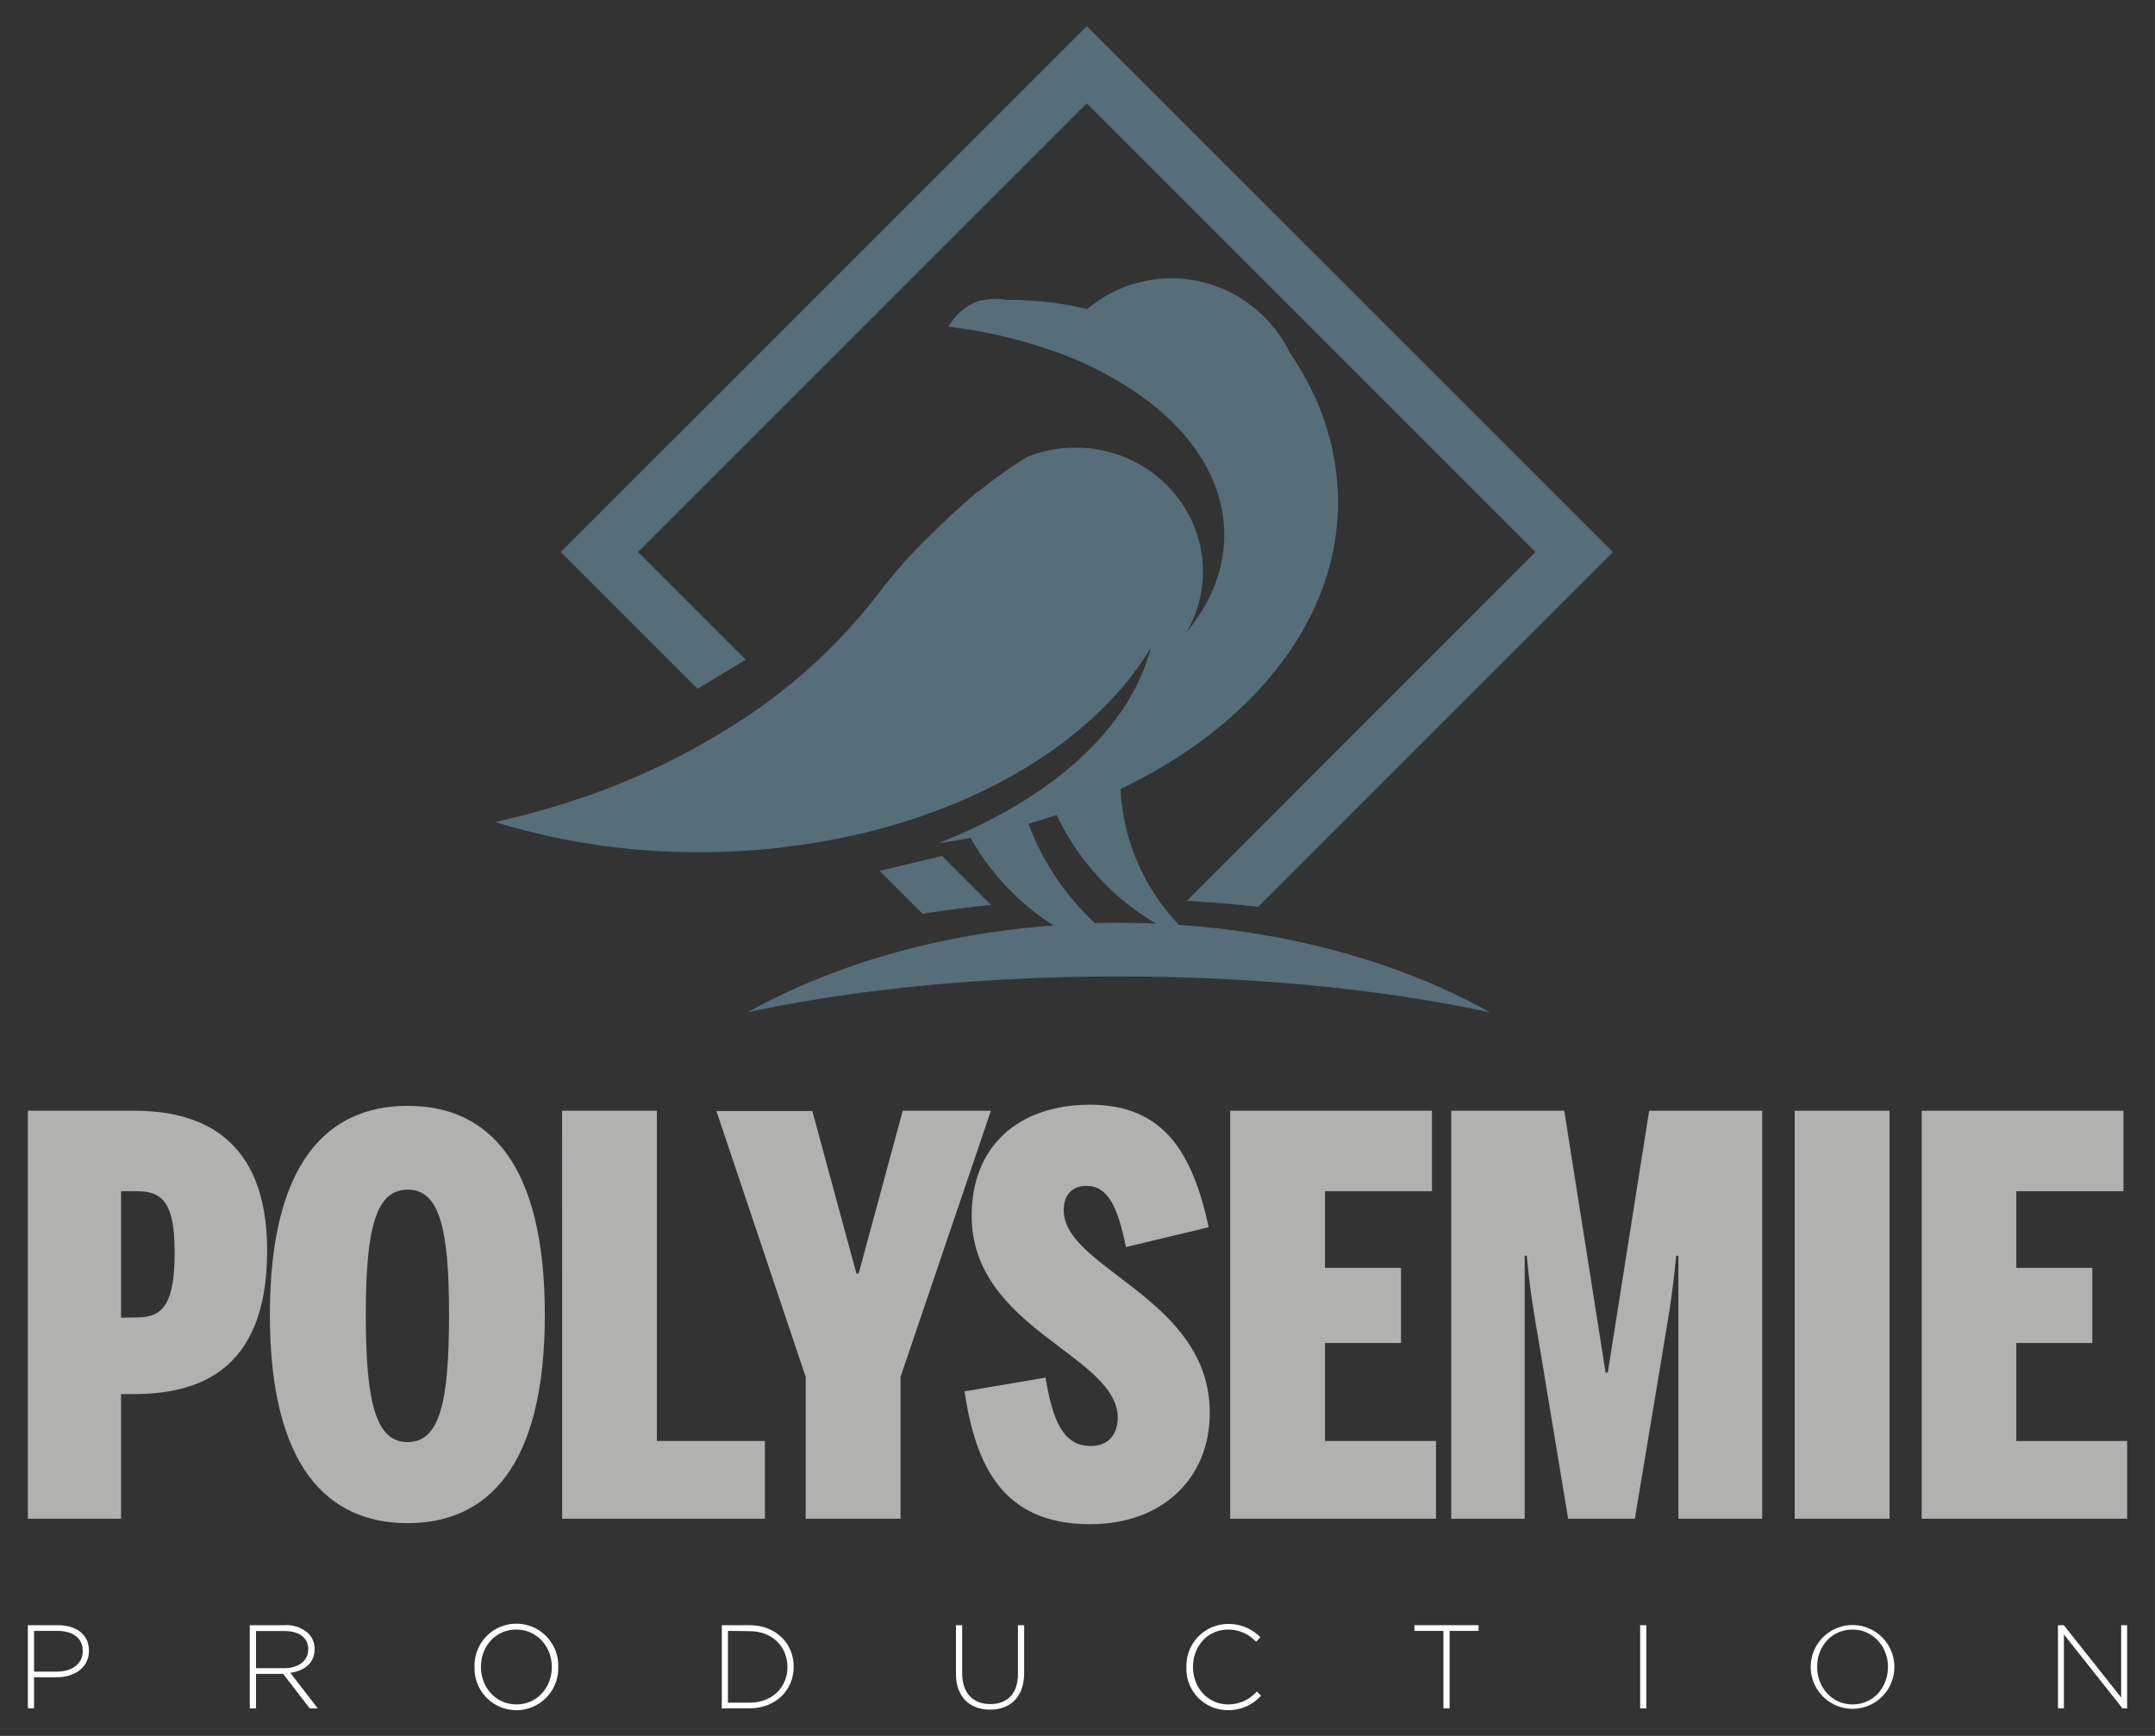
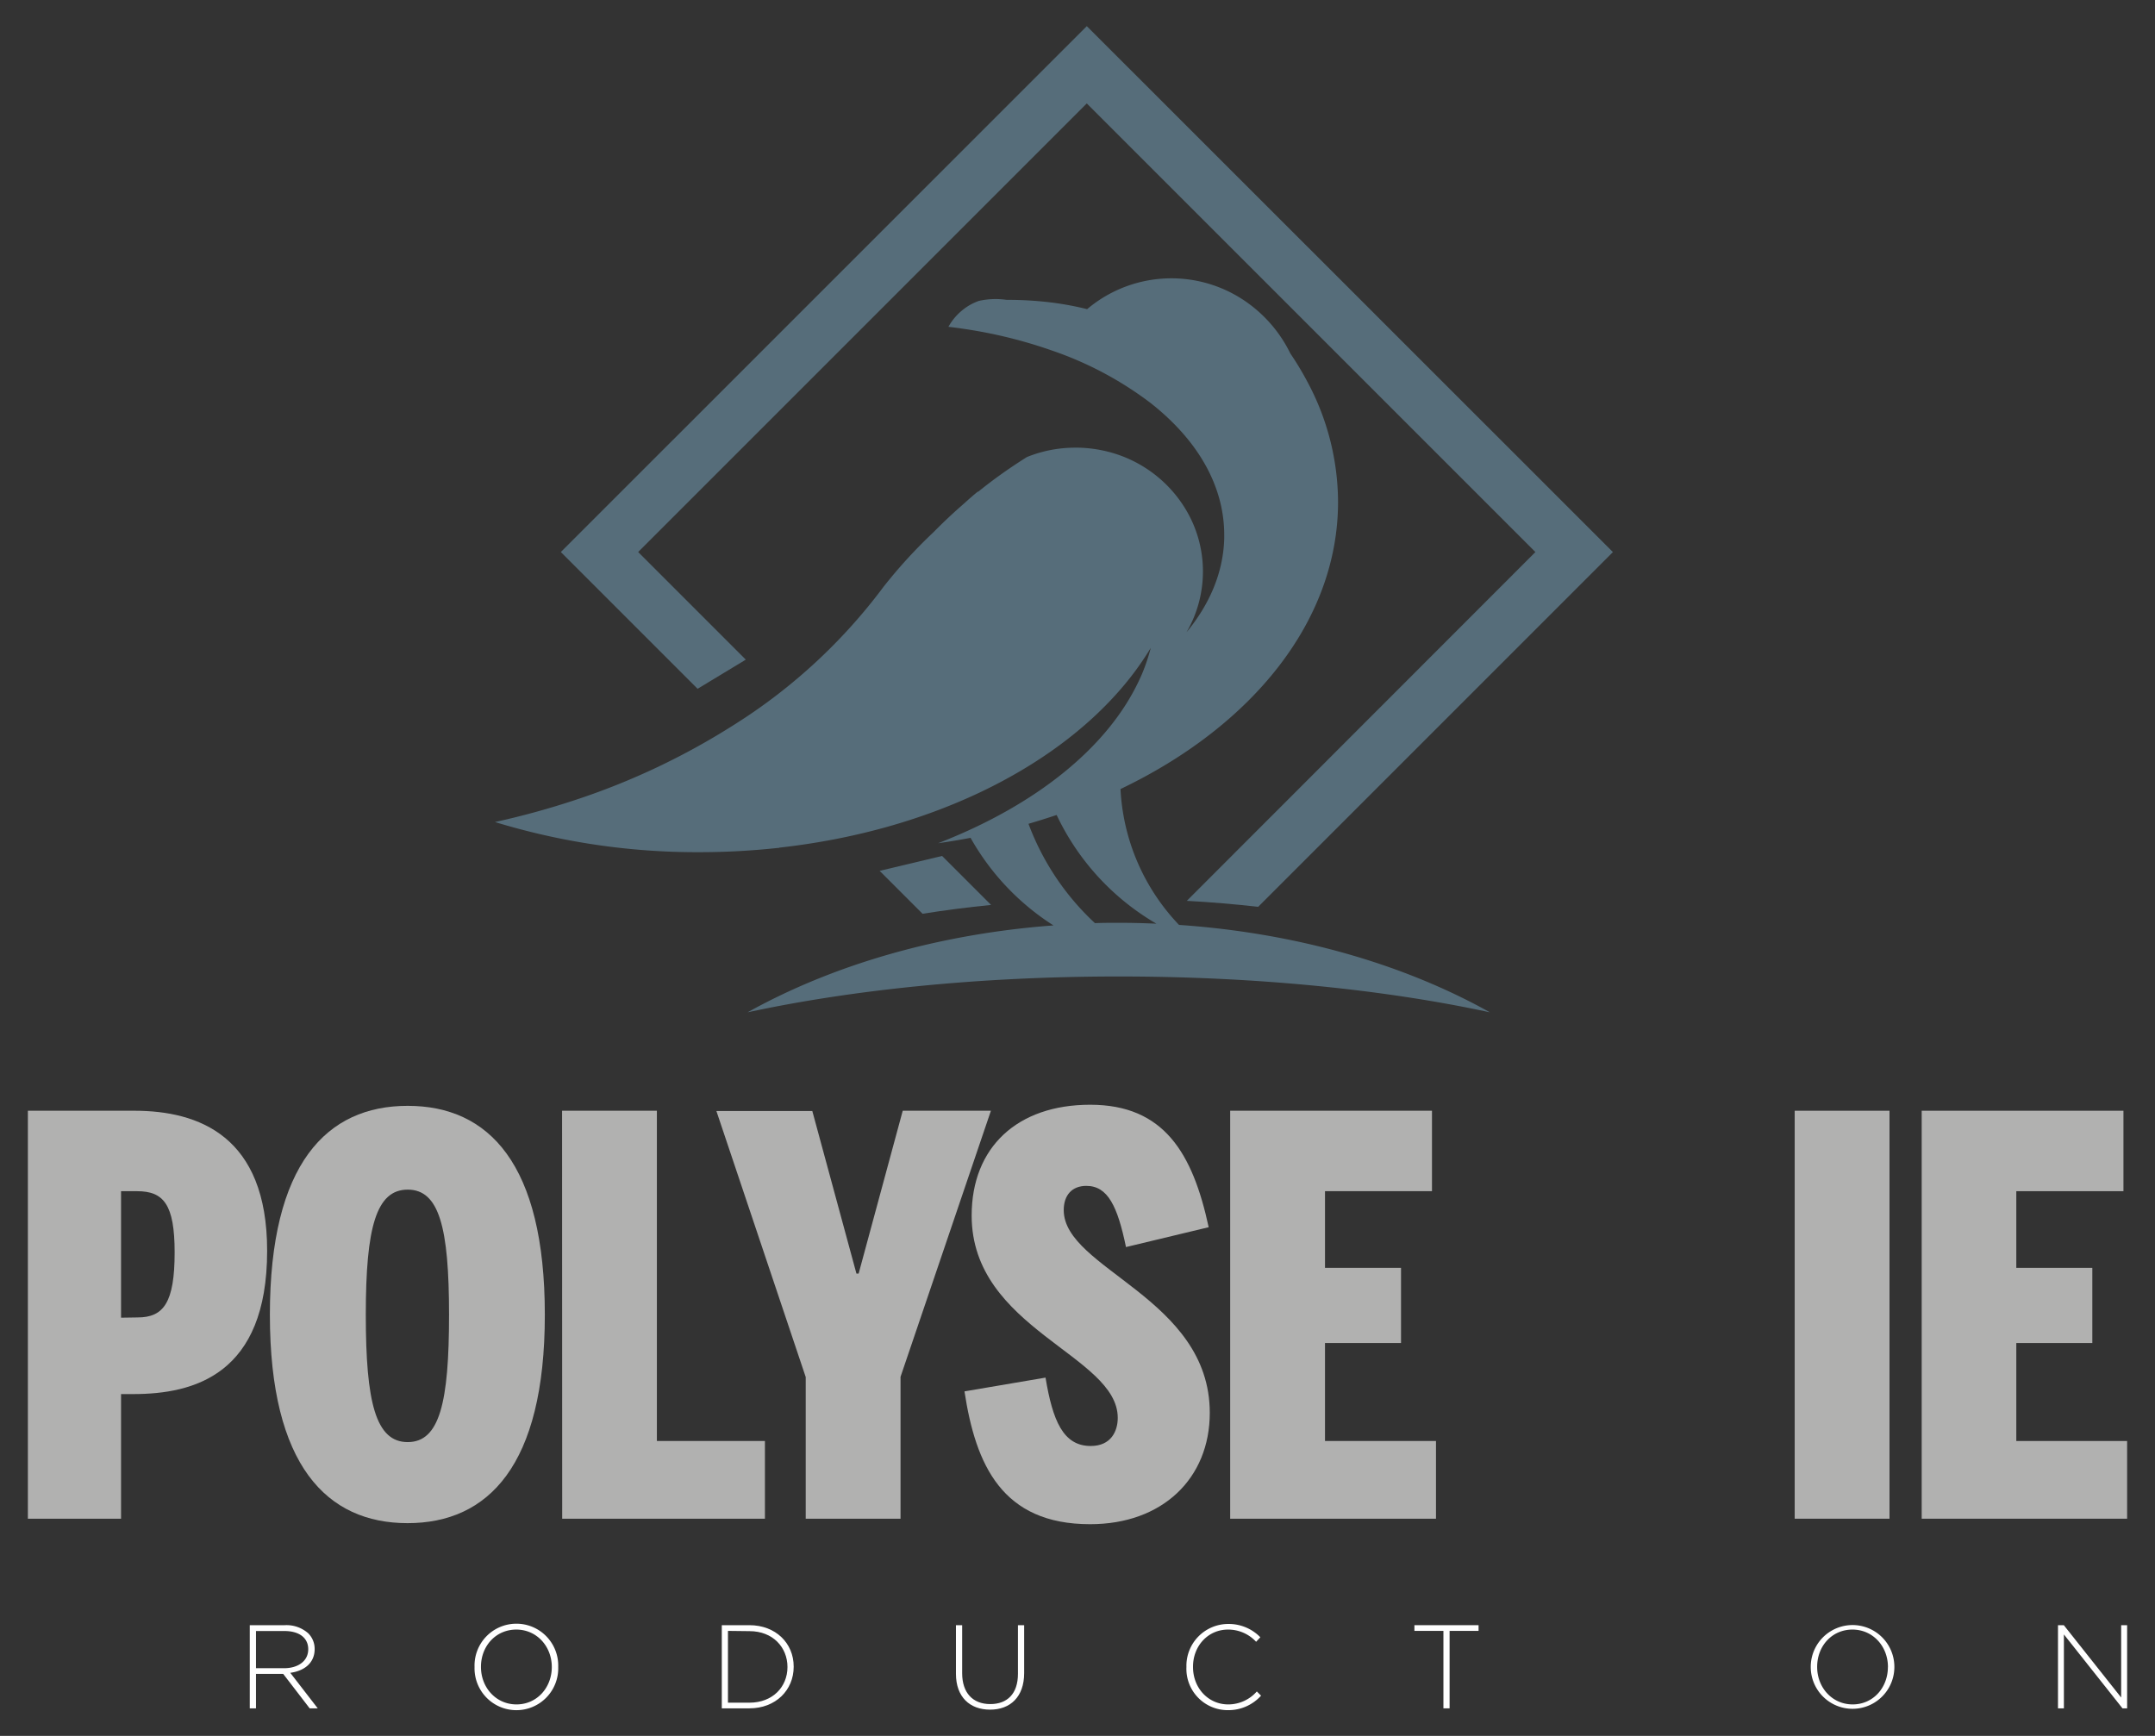
<svg xmlns="http://www.w3.org/2000/svg" id="Calque_1" data-name="Calque 1" viewBox="0 0 510.24 411.02">
  <rect x="0" y="0" width="510.24" height="411.02" fill="#333333" stroke="none" />
  <defs>
    <style>.cls-1{fill:#fff;}.cls-2{fill:#b1b1b0;}.cls-3{fill:#566d7a;}</style>
  </defs>
-   <path class="cls-1" d="M6.6,384.81h7.14c4.33,0,7.32,2.22,7.32,6v.06c0,4.13-3.58,6.27-7.68,6.27H8.06v7.34H6.6Zm6.86,11c3.66,0,6.13-1.91,6.13-4.84v-.06c0-3.12-2.42-4.75-6-4.75H8.06v9.65Z" />
  <path class="cls-1" d="M59.14,384.81h8.27A7.75,7.75,0,0,1,73,386.75a5.2,5.2,0,0,1,1.5,3.66v.06c0,3.29-2.45,5.17-5.77,5.62l6.5,8.41H73.32l-6.27-8.16H60.61v8.16H59.14ZM67.24,395c3.3,0,5.74-1.66,5.74-4.5v0c0-2.65-2.08-4.31-5.65-4.31H60.61V395Z" />
  <path class="cls-1" d="M112.36,394.71v0a9.91,9.91,0,1,1,19.81-.06v.06a9.91,9.91,0,1,1-19.81,0Zm18.29,0v0c0-4.87-3.55-8.86-8.41-8.86s-8.36,3.93-8.36,8.8v.06c0,4.86,3.55,8.86,8.41,8.86S130.65,399.58,130.65,394.71Z" />
  <path class="cls-1" d="M170.9,384.81h6.55c6.19,0,10.47,4.25,10.47,9.79v.06c0,5.54-4.28,9.84-10.47,9.84H170.9Zm1.46,1.35v17h5.09c5.49,0,9-3.74,9-8.44v0c0-4.67-3.46-8.5-9-8.5Z" />
  <path class="cls-1" d="M226.34,396.32V384.81h1.47v11.36c0,4.65,2.5,7.32,6.66,7.32,4,0,6.55-2.42,6.55-7.17V384.81h1.47v11.34c0,5.65-3.29,8.66-8.07,8.66S226.34,401.83,226.34,396.32Z" />
  <path class="cls-1" d="M280.91,394.71v0a9.91,9.91,0,0,1,9.85-10.19,10.43,10.43,0,0,1,7.65,3.15l-1,1.07a9,9,0,0,0-6.64-2.89c-4.73,0-8.3,3.85-8.3,8.8v.06c0,5,3.63,8.86,8.33,8.86a9,9,0,0,0,6.78-3.07l1,1a10.39,10.39,0,0,1-7.82,3.43A9.79,9.79,0,0,1,280.91,394.71Z" />
  <path class="cls-1" d="M341.76,386.16h-6.87v-1.35h15.19v1.35h-6.86V404.5h-1.46Z" />
-   <path class="cls-1" d="M388.34,384.81h1.46V404.5h-1.46Z" />
  <path class="cls-1" d="M428.73,394.71v0a9.9,9.9,0,1,1,19.8-.06v.06a9.9,9.9,0,1,1-19.8,0Zm18.28,0v0c0-4.87-3.54-8.86-8.41-8.86s-8.35,3.93-8.35,8.8v.06c0,4.86,3.54,8.86,8.41,8.86S447,399.58,447,394.71Z" />
  <path class="cls-1" d="M487.27,384.81h1.38l13.58,17.13V384.81h1.41V404.5h-1.1L488.67,387V404.5h-1.4Z" />
  <path class="cls-2" d="M63.9,311.31c0-35.76,13.44-49.47,32.63-49.47S129,275.55,129,311.31s-13.44,49.34-32.5,49.34S63.9,347.07,63.9,311.31Zm42.42,0c0-20.75-2.35-29.63-9.79-29.63s-9.92,8.88-9.92,29.63,2.35,30.15,9.92,30.15S106.32,332.06,106.32,311.31Z" />
  <path class="cls-2" d="M133.08,263h22.45V341.2h25.58v18.4h-48Z" />
  <path class="cls-2" d="M190.77,326.06l-21.15-63h22.71l10.45,38.5h.52L213.74,263h20.88l-21.4,63V359.6H190.77Z" />
  <path class="cls-2" d="M228.36,329.45l19.19-3.26c1.69,10.18,4.17,16.19,10.7,16.19,4.83,0,6.4-3.53,6.4-6.66,0-14.88-34.59-21-34.59-47.9,0-16.19,10.83-26.24,28.06-26.24,17.49,0,24.28,11.49,28.06,29l-19.58,4.7c-2-9.66-4.3-14.49-9.39-14.49-3.4,0-5.35,2.22-5.35,5.74,0,14,34.58,20.75,34.58,48,0,15.54-11.22,26.37-28.32,26.37C237.24,360.91,231,346.81,228.36,329.45Z" />
  <path class="cls-2" d="M291.27,263h47.78v19.05H313.72v18.15h18V318h-18V341.2H340v18.4H291.27Z" />
-   <path class="cls-2" d="M343.61,263h26.76l9.79,62h.52l9.79-62h26.76V359.6H397.39V297.34h-.52c-1.05,10.84-2,15.15-3.13,22.32l-6.66,39.94H371.29l-6.79-41c-1.18-6.79-2.35-13.57-3-21.28H361V359.6H343.61Z" />
  <path class="cls-2" d="M424.93,263h22.45V359.6H424.93Z" />
  <path class="cls-2" d="M455,263h47.77v19.05H477.4v18.15h18V318h-18V341.2h26.24v18.4H455Z" />
  <path class="cls-2" d="M6.6,263H31.79c15.27,0,31.46,6,31.46,33.15,0,29.37-17.36,33.94-31.72,33.94H28.66V359.6H6.6Zm26,48.94c6.14,0,8.75-3.52,8.75-15.4,0-11.35-2.61-14.49-8.88-14.49H28.66V312Z" />
  <path class="cls-3" d="M279.16,219a50.22,50.22,0,0,1-13.86-32.17c31.11-14.87,51.51-39.78,51.51-68a60.5,60.5,0,0,0-7.22-28.36,71.41,71.41,0,0,0-4.07-6.77A32,32,0,0,0,295.8,72a30.93,30.93,0,0,0-38.4,1.2,73.4,73.4,0,0,0-7.88-1.5A84.61,84.61,0,0,0,239,71c-.23,0-.45,0-.67,0a18.06,18.06,0,0,0-6.57.25,12.9,12.9,0,0,0-4,2.28,13.41,13.41,0,0,0-3.2,3.85c1.19.14,2.37.29,3.53.47a112,112,0,0,1,20.76,5.07l.69.24A82.89,82.89,0,0,1,272,95.1l.2.15a59.15,59.15,0,0,1,5.07,4.41c8,7.8,12.59,17.06,12.59,27,0,.26,0,.51,0,.77-.19,8-3.39,15.59-8.93,22.28a28.61,28.61,0,0,0,3.89-14.4,28.48,28.48,0,0,0-4.18-14.87,30.1,30.1,0,0,0-15.74-12.72,31.32,31.32,0,0,0-9.45-1.72h-.8a30.38,30.38,0,0,0-11.51,2.22c-2.07,1.3-4.11,2.66-6.1,4.08s-3.7,2.73-5.49,4.18c.41-.48-1,.66-3.25,2.71q-3.78,3.27-7.31,6.86a118,118,0,0,0-11.77,12.86,131.2,131.2,0,0,1-35.47,32.74,167.6,167.6,0,0,1-37.37,17.71,190.31,190.31,0,0,1-19.19,5.28,163.55,163.55,0,0,0,48.42,7.14,172.52,172.52,0,0,0,18.5-1l.36,0v-.07c35-3.87,64.65-18.29,81.47-38.23.06-.07.11-.14.17-.2a69.76,69.76,0,0,0,6.35-8.87,43.93,43.93,0,0,1-2,6c-.17.4-.34.8-.53,1.2-7.38,16.25-24.69,30.08-47.82,39.05,2.59-.37,5.16-.79,7.69-1.28a58.64,58.64,0,0,0,19.63,20.74C221.9,221.17,197,228.56,177,239.7c24.71-5.34,55.07-8.49,87.88-8.49s63.18,3.15,87.89,8.49C332.54,228.38,307.11,220.92,279.16,219Zm-35.64-23.94h0q3.39-1,6.66-2.09h0a58.83,58.83,0,0,0,23.63,25.74c-2.94-.13-5.9-.21-8.89-.21-1.9,0-3.79,0-5.67.08A61.3,61.3,0,0,1,243.52,195.07Z" />
  <path class="cls-3" d="M176.58,156.19,151.1,130.71,257.32,24.49,363.54,130.71,281,213.3q8.63.47,16.89,1.42l84-84L257.32,6.19,132.79,130.71l32.38,32.38Z" />
  <path class="cls-3" d="M223.06,202.67l-14.79,3.53,10.16,10.16q7.9-1.26,16.23-2.09Z" />
</svg>